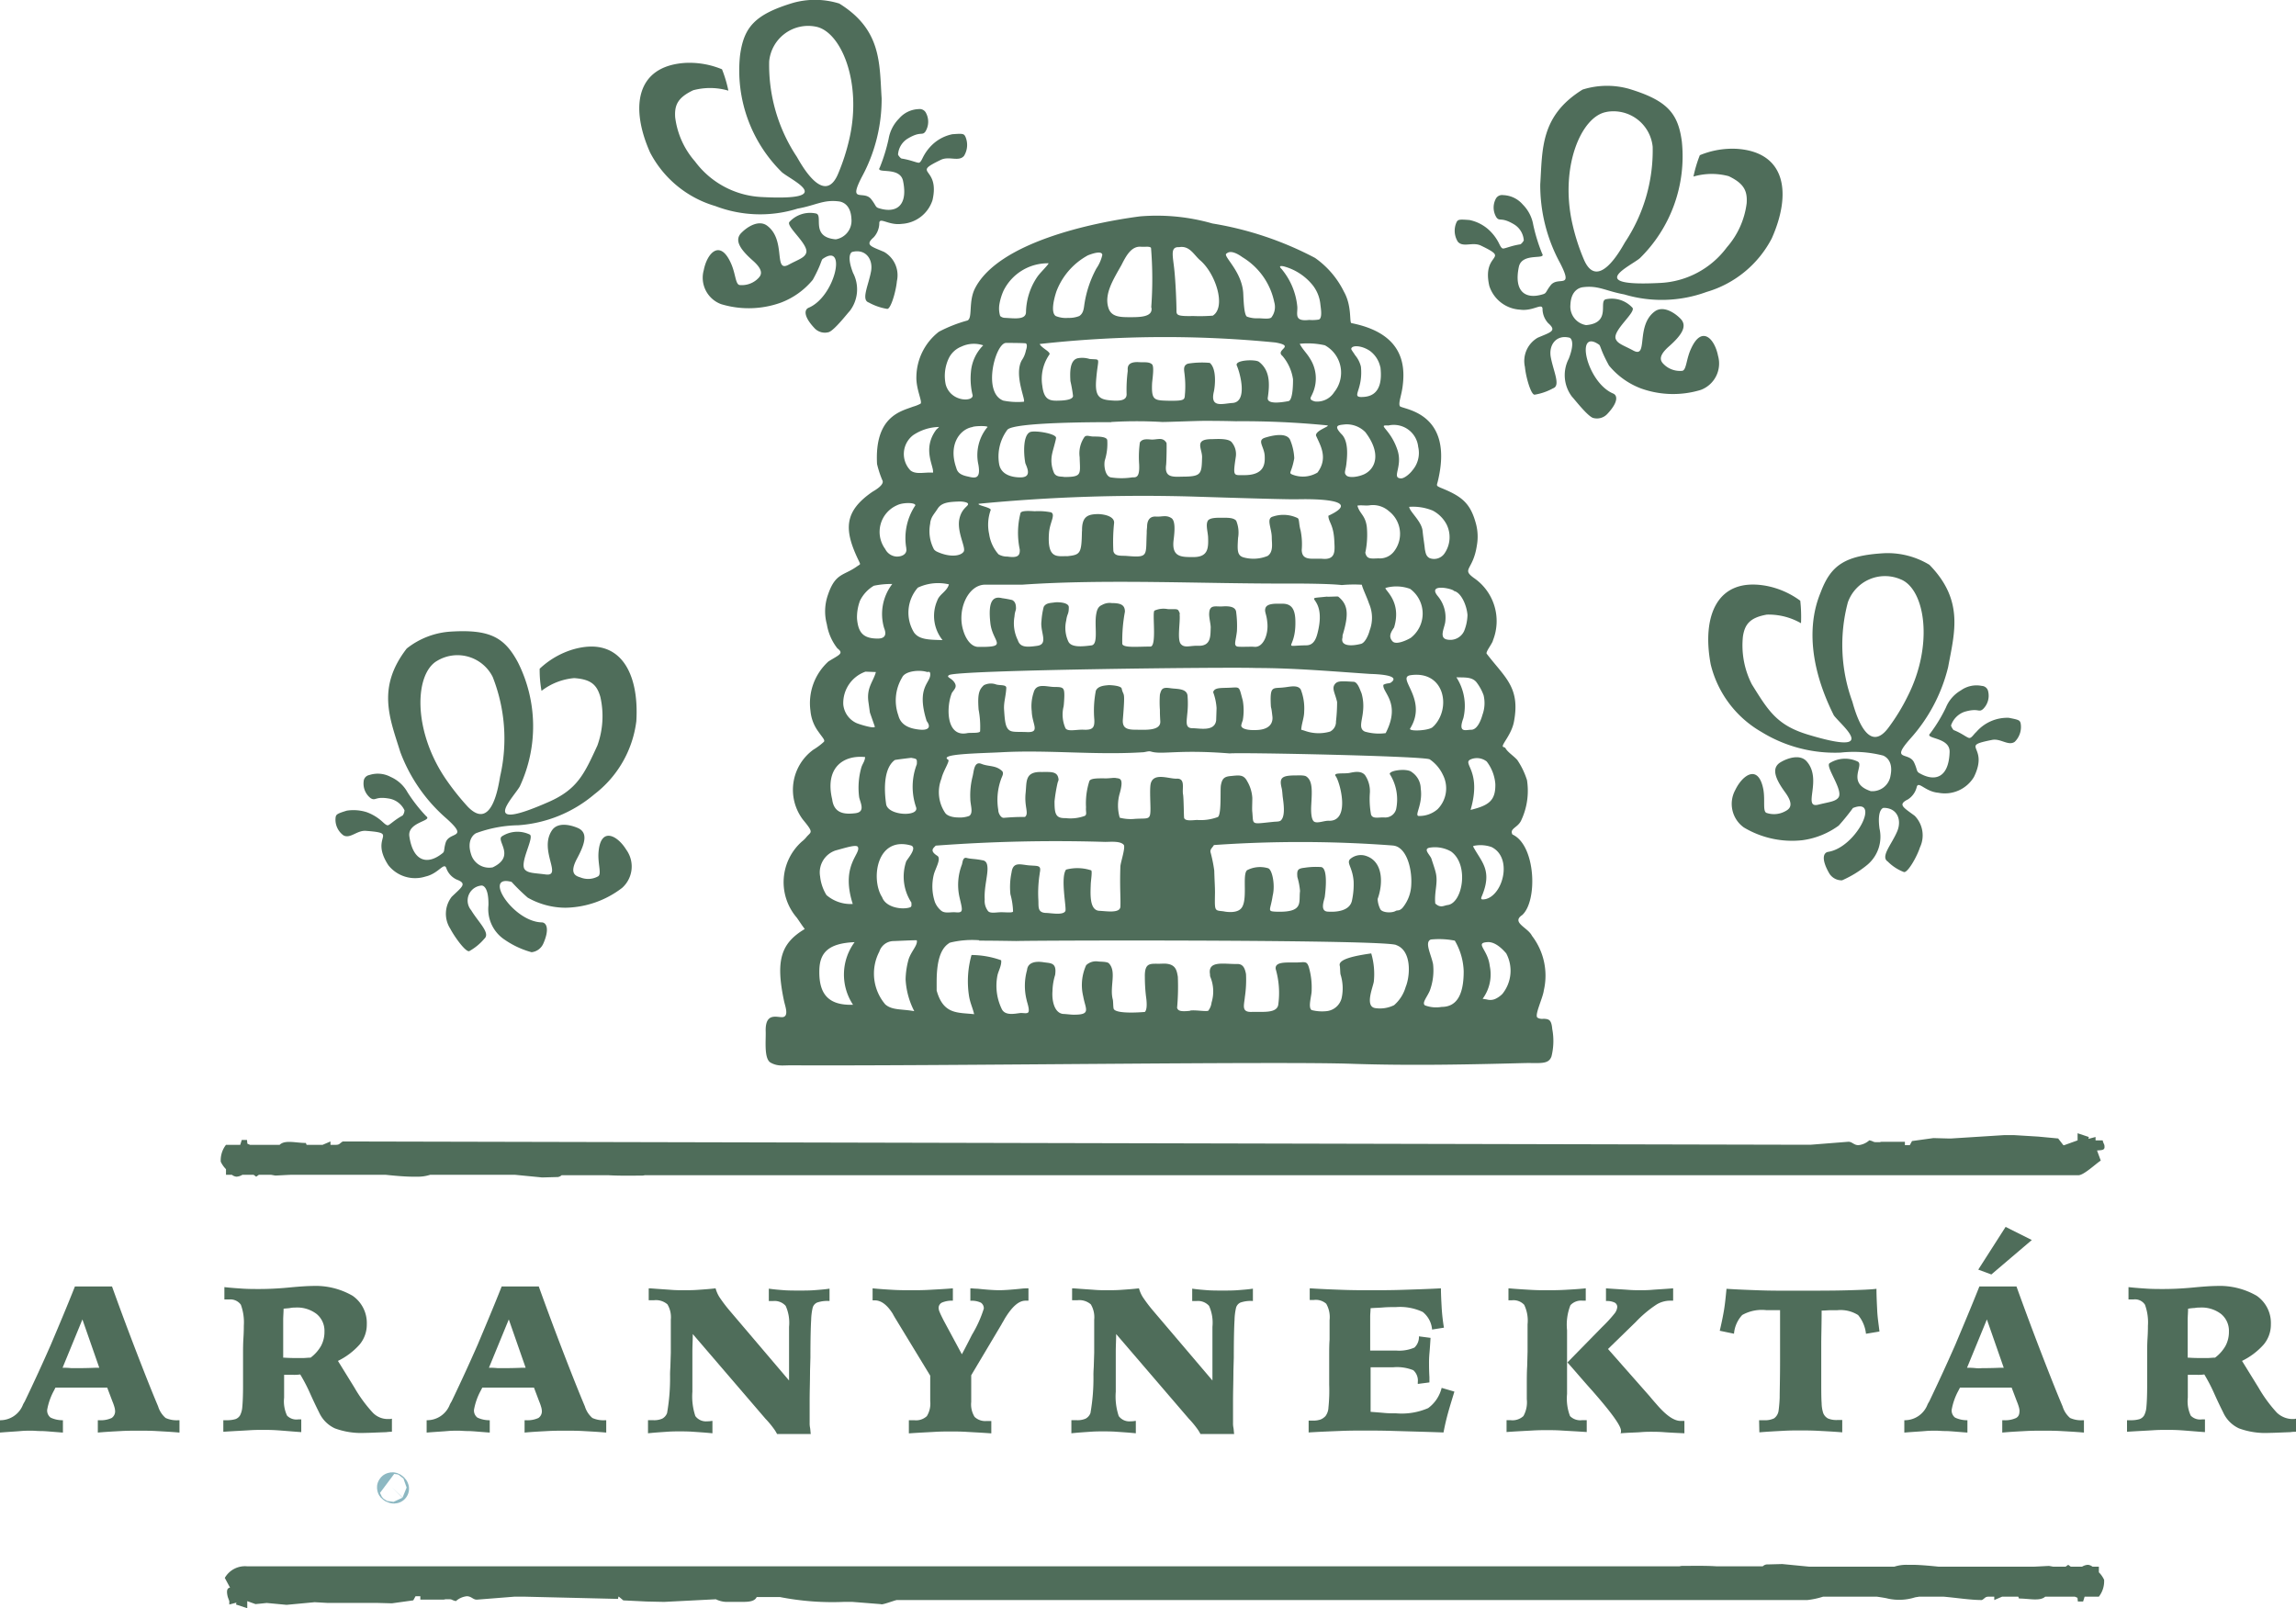
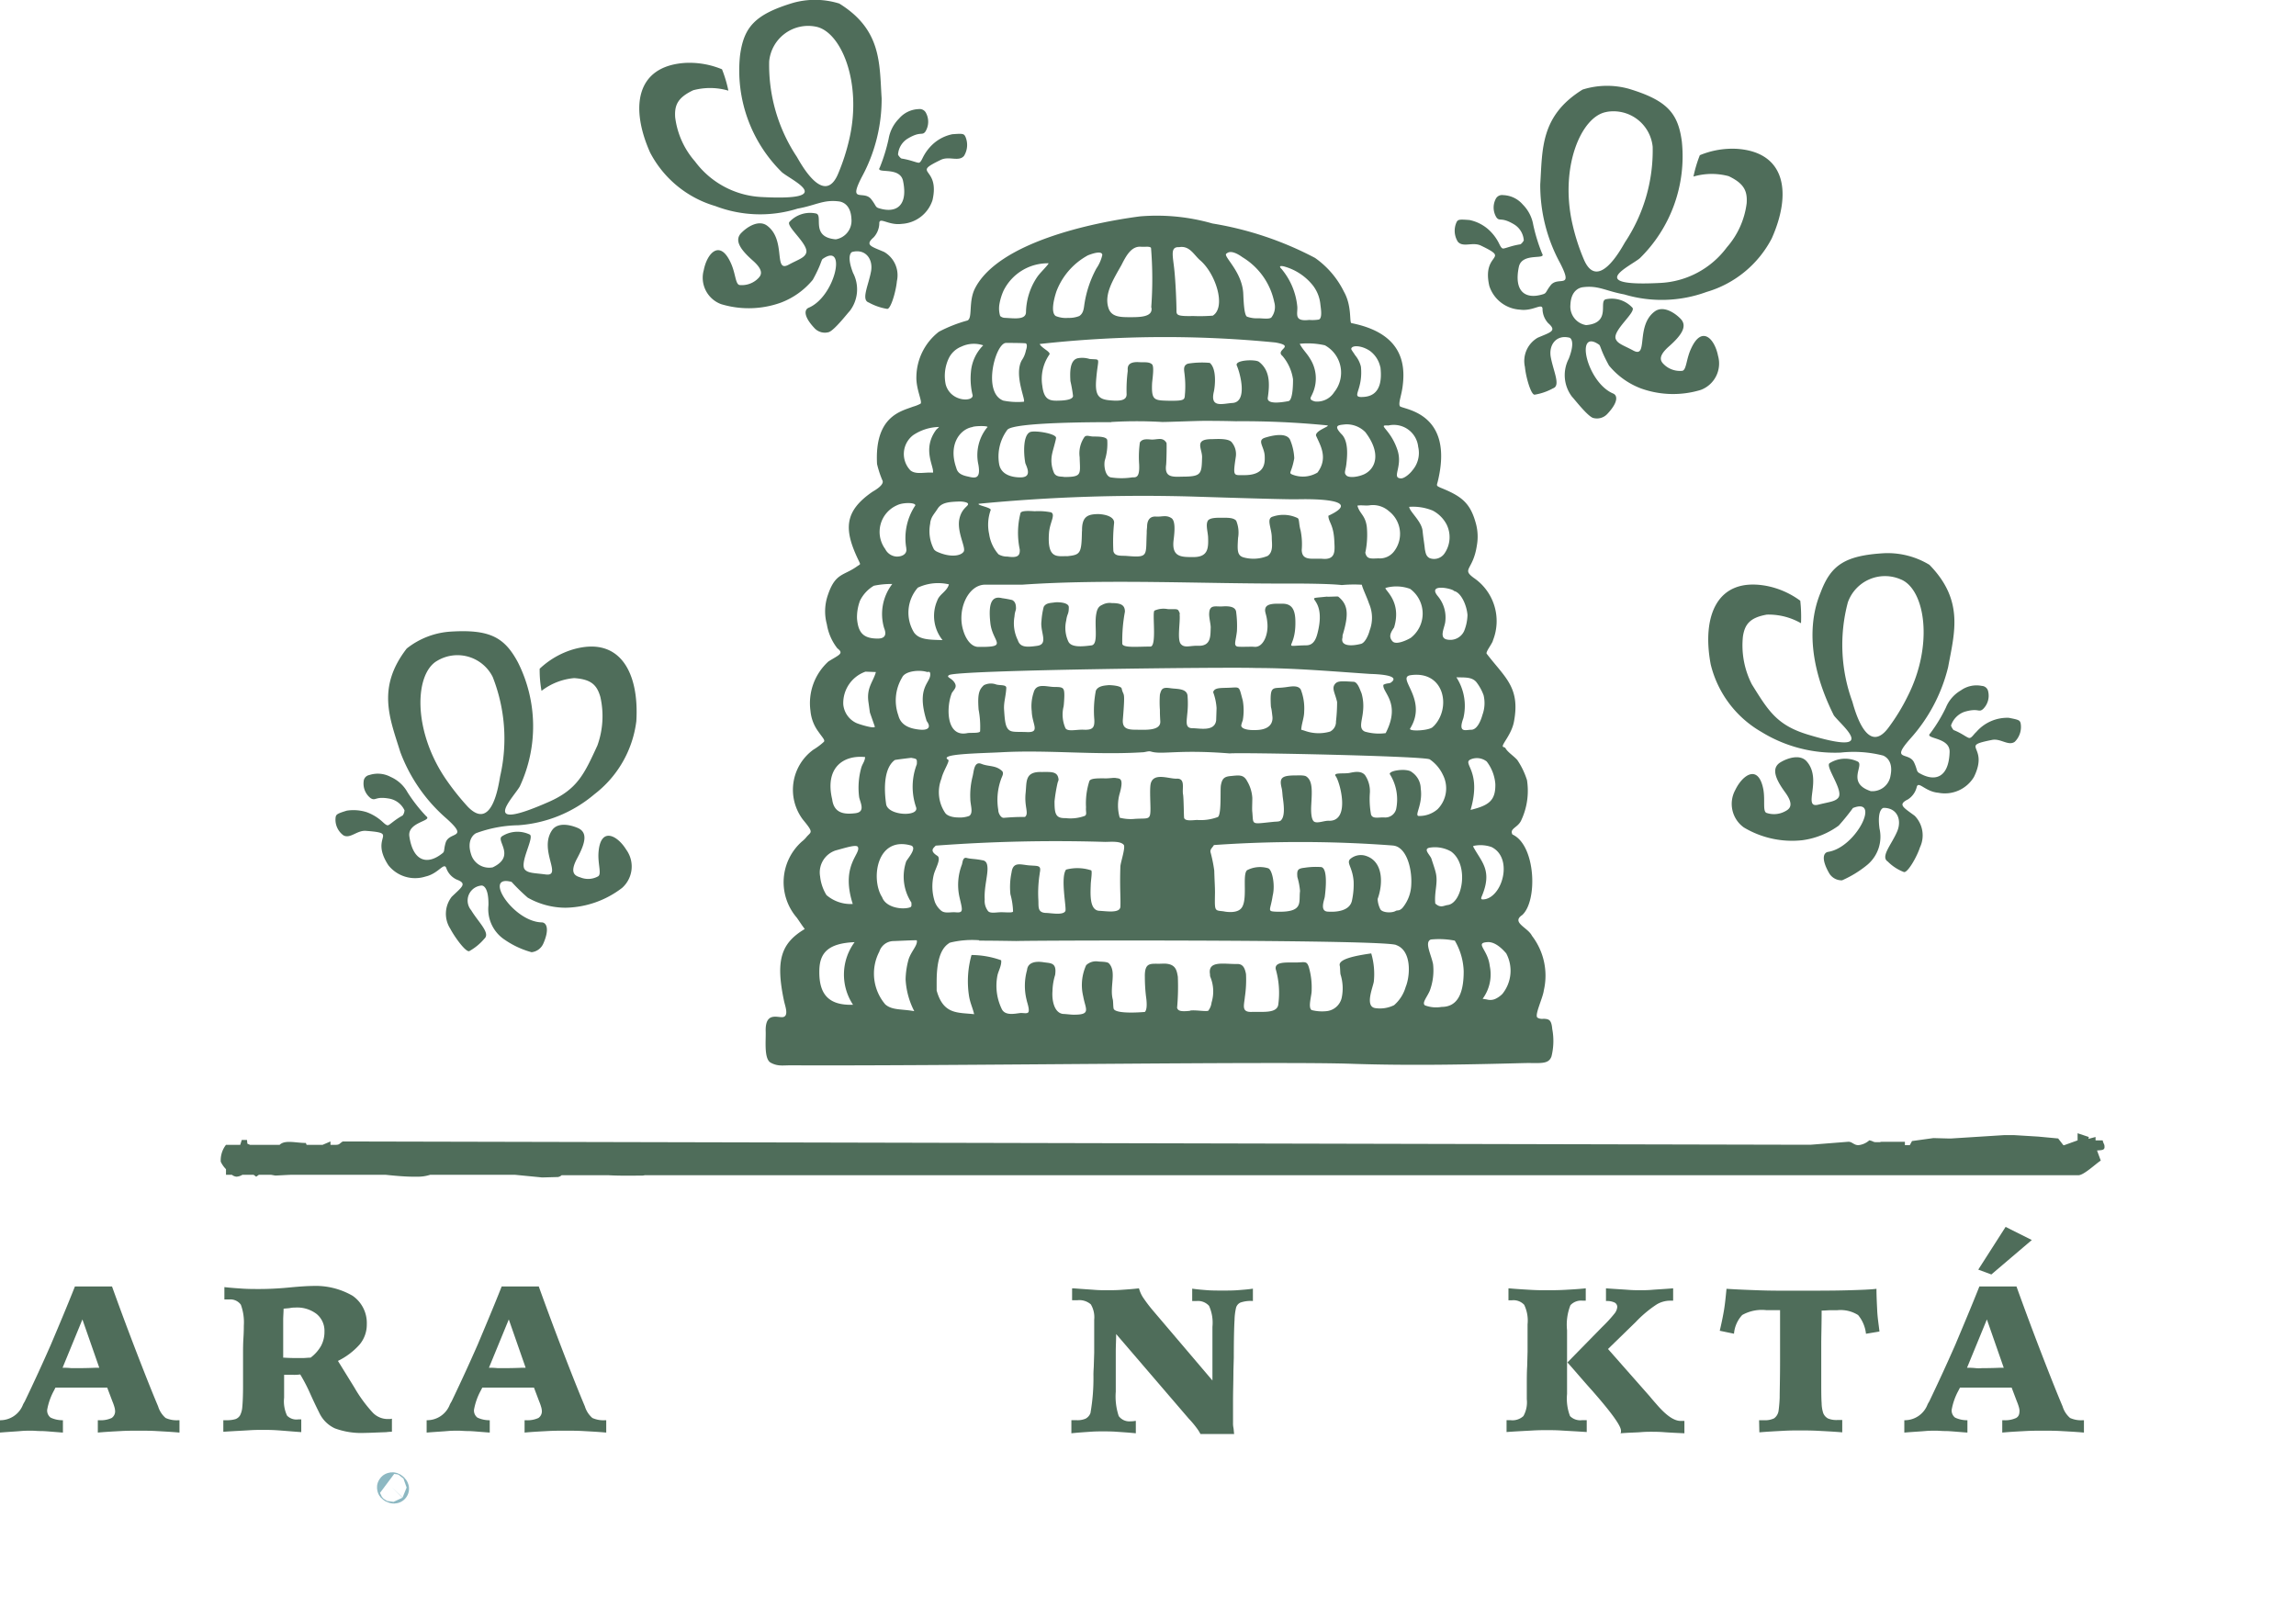
<svg xmlns="http://www.w3.org/2000/svg" width="77.5" height="54.29" viewBox="0 0 77.5 54.29">
  <g id="logo" transform="translate(-0.1 0.081)">
    <path id="Path_2071" data-name="Path 2071" d="M104.672,396.864c.025-.025.089.051.076.051S104.647,396.89,104.672,396.864Z" transform="translate(-91.343 -346.74)" fill="none" stroke="#8db8c2" />
    <g id="Group_104" data-name="Group 104" transform="translate(0.1 -0.081)">
      <g id="Group_99" data-name="Group 99" transform="translate(0 41.416)">
        <path id="Path_2072" data-name="Path 2072" d="M2.629,343.3H3.881c.3.835.594,1.619.873,2.34s.506,1.29.683,1.707a.834.834,0,0,0,.253.392.9.9,0,0,0,.43.076h.038v.417c-.278-.025-.544-.038-.771-.051s-.443-.013-.607-.013-.379,0-.607.013-.493.025-.771.051v-.417h.051a.874.874,0,0,0,.417-.076.272.272,0,0,0,.114-.253.557.557,0,0,0-.025-.126,1.535,1.535,0,0,0-.063-.177l-.177-.468H1.972l-.051.1a2.135,2.135,0,0,0-.228.645.3.3,0,0,0,.114.266.931.931,0,0,0,.417.089v.417c-.354-.025-.594-.051-.734-.051s-.24-.013-.329-.013-.228,0-.367.013-.379.025-.7.051v-.417a.822.822,0,0,0,.784-.531c.025-.051.051-.089.063-.114q.455-.948.873-1.9C2.086,344.628,2.364,343.97,2.629,343.3Zm.253,1.113-.67,1.631a2.545,2.545,0,0,1,.291.013h.215c.114,0,.316,0,.607-.013h.126Z" transform="translate(-0.1 -341.289)" fill="#4f6d5a" />
        <path id="Path_2073" data-name="Path 2073" d="M59.6,347.728h.126a.988.988,0,0,0,.3-.038.3.3,0,0,0,.152-.126.739.739,0,0,0,.076-.291c.013-.126.025-.367.025-.7v-1.113c0-.126,0-.3.013-.506s.013-.341.013-.417a1.727,1.727,0,0,0-.1-.708.434.434,0,0,0-.392-.177h-.164v-.417c.215.025.417.038.607.051s.392.013.569.013c.278,0,.62-.013,1.012-.051s.645-.051.759-.051a2.5,2.5,0,0,1,1.379.329,1.116,1.116,0,0,1,.481.961,1.049,1.049,0,0,1-.24.683,2.366,2.366,0,0,1-.734.556l.556.9a4.718,4.718,0,0,0,.62.847.7.7,0,0,0,.506.215h.051a.285.285,0,0,0,.089-.013v.443a1.252,1.252,0,0,0-.19.013c-.354.013-.582.025-.721.025a2.571,2.571,0,0,1-1.012-.152,1.084,1.084,0,0,1-.531-.531c-.063-.126-.164-.329-.3-.632a5.76,5.76,0,0,0-.341-.658,1.376,1.376,0,0,1-.228.013h-.316v.771a1.134,1.134,0,0,0,.1.607.442.442,0,0,0,.379.126h.1v.43c-.354-.025-.632-.051-.822-.063s-.341-.013-.443-.013c-.139,0-.3,0-.493.013s-.481.025-.873.051v-.392Zm2.036-2.112h.025c.19.013.329.013.417.013h.228c.076,0,.164-.013.253-.013a1.294,1.294,0,0,0,.354-.4,1,1,0,0,0,.114-.481.734.734,0,0,0-.266-.594,1.081,1.081,0,0,0-.734-.215.726.726,0,0,0-.152.013c-.063.013-.139.013-.228.025,0,.126-.013.253-.013.367v1.29Z" transform="translate(-52.075 -341.202)" fill="#4f6d5a" />
        <path id="Path_2074" data-name="Path 2074" d="M116.529,343.3h1.252c.3.835.594,1.619.873,2.34s.506,1.29.683,1.707a.834.834,0,0,0,.253.392.9.9,0,0,0,.43.076h.038v.417c-.278-.025-.544-.038-.771-.051s-.443-.013-.607-.013-.379,0-.607.013-.493.025-.771.051v-.417h.051a.874.874,0,0,0,.417-.076.272.272,0,0,0,.114-.253.557.557,0,0,0-.025-.126,1.535,1.535,0,0,0-.063-.177l-.177-.468h-1.745l-.051.1a2.135,2.135,0,0,0-.228.645.3.3,0,0,0,.114.266.931.931,0,0,0,.417.089v.417c-.354-.025-.594-.051-.734-.051s-.24-.013-.329-.013-.228,0-.367.013-.379.025-.7.051v-.417a.822.822,0,0,0,.784-.531c.025-.051.051-.089.063-.114q.455-.948.873-1.9C115.986,344.628,116.264,343.97,116.529,343.3Zm.24,1.113-.67,1.631a2.545,2.545,0,0,1,.291.013h.215c.114,0,.316,0,.607-.013h.126Z" transform="translate(-99.595 -341.289)" fill="#4f6d5a" />
-         <path id="Path_2075" data-name="Path 2075" d="M173.163,343.8c.316.025.544.038.708.051s.3.013.417.013c.152,0,.316,0,.493-.013s.379-.025.594-.051a1.128,1.128,0,0,0,.126.291,4.987,4.987,0,0,0,.354.468l2,2.352V345.1a1.39,1.39,0,0,0-.114-.708.5.5,0,0,0-.417-.164h-.152v-.417c.164.025.329.038.493.051s.341.013.531.013.354,0,.519-.013.341-.025.506-.051v.417a1.072,1.072,0,0,0-.417.051.267.267,0,0,0-.152.177,2.021,2.021,0,0,0-.051.417c-.013.2-.025.632-.025,1.265l-.013.455c0,.354-.013.67-.013.986v.771a.726.726,0,0,0,.013.152c.013.063.013.139.025.215h-1.138a1.28,1.28,0,0,0-.126-.2,3.161,3.161,0,0,0-.266-.316l-2.453-2.858c0,.2-.013.392-.013.594v1.353a2.1,2.1,0,0,0,.1.822.444.444,0,0,0,.4.177.79.79,0,0,0,.152-.013h.025v.417c-.24-.025-.468-.038-.645-.051s-.341-.013-.468-.013-.253,0-.43.013-.392.025-.632.051v-.443h.164a.683.683,0,0,0,.316-.051.351.351,0,0,0,.164-.19,6.757,6.757,0,0,0,.1-1.29c0-.139.013-.253.013-.329l.013-.417v-1.113a.846.846,0,0,0-.114-.519.591.591,0,0,0-.455-.139h-.177v-.4Z" transform="translate(-151.221 -341.726)" fill="#4f6d5a" />
-         <path id="Path_2076" data-name="Path 2076" d="M233,343.8c.24.025.468.038.683.051s.443.013.645.013c.164,0,.354,0,.582-.013s.493-.025.8-.051v.417a.867.867,0,0,0-.367.063.2.2,0,0,0-.114.19.384.384,0,0,0,.038.139c.025.063.063.139.126.266l.62,1.151c.089-.164.2-.379.341-.658a4,4,0,0,0,.4-.885.23.23,0,0,0-.1-.2.727.727,0,0,0-.354-.063V343.8c.063,0,.139.013.24.013.354.038.607.051.734.051s.367-.013.734-.051a1.964,1.964,0,0,1,.253-.013v.417h-.1c-.228,0-.455.2-.708.62-.038.076-.076.126-.1.177l-1.024,1.72v.9a.8.8,0,0,0,.114.506.52.52,0,0,0,.4.139h.164v.417c-.341-.025-.62-.038-.835-.051s-.392-.013-.531-.013-.329,0-.544.013-.506.025-.873.051v-.443h.19a.532.532,0,0,0,.417-.139.8.8,0,0,0,.114-.506v-.86l-1.2-1.973c-.013-.025-.038-.063-.063-.114q-.285-.455-.607-.455H233Z" transform="translate(-203.546 -341.726)" fill="#4f6d5a" />
        <path id="Path_2077" data-name="Path 2077" d="M286.163,343.8c.316.025.544.038.708.051s.3.013.417.013c.152,0,.316,0,.493-.013s.379-.025.594-.051a1.126,1.126,0,0,0,.126.291,4.985,4.985,0,0,0,.354.468l2,2.352V345.1a1.39,1.39,0,0,0-.114-.708.5.5,0,0,0-.417-.164h-.152v-.417c.164.025.329.038.493.051s.341.013.531.013.354,0,.519-.013.341-.025.506-.051v.417a1.073,1.073,0,0,0-.417.051.268.268,0,0,0-.152.177,2.025,2.025,0,0,0-.051.417c-.013.2-.025.632-.025,1.265l-.013.455c0,.354-.013.67-.013.986v.771a.726.726,0,0,0,.013.152c.013.063.013.139.025.215h-1.138a1.284,1.284,0,0,0-.126-.2,3.156,3.156,0,0,0-.266-.316l-2.453-2.858c0,.2-.013.392-.013.594v1.353a2.1,2.1,0,0,0,.1.822.444.444,0,0,0,.4.177.791.791,0,0,0,.152-.013h.025v.417c-.24-.025-.468-.038-.645-.051s-.341-.013-.468-.013-.253,0-.43.013-.392.025-.632.051v-.443h.164a.683.683,0,0,0,.316-.051.351.351,0,0,0,.164-.19,6.756,6.756,0,0,0,.1-1.29c0-.139.013-.253.013-.329l.013-.417v-1.113a.846.846,0,0,0-.114-.519.591.591,0,0,0-.455-.139h-.177v-.4Z" transform="translate(-249.93 -341.726)" fill="#4f6d5a" />
-         <path id="Path_2078" data-name="Path 2078" d="M349.451,343.8c.379.025.734.038,1.088.051s.658.013.936.013c.341,0,.7,0,1.088-.013s.822-.025,1.3-.051c0,.215.013.43.025.658a6.4,6.4,0,0,0,.076.67l-.4.063a.847.847,0,0,0-.316-.594,1.805,1.805,0,0,0-.9-.164c-.152,0-.291,0-.443.013s-.278.013-.417.025c0,.089-.013.19-.013.278V345.9h.873a1.3,1.3,0,0,0,.62-.1.485.485,0,0,0,.152-.379l.392.051q-.019.323-.038.531a3.321,3.321,0,0,0-.013.341c0,.076,0,.228.013.455v.177l-.392.051v-.063a.465.465,0,0,0-.152-.4,1.479,1.479,0,0,0-.67-.1h-.771v1.505c.177.013.329.025.468.038s.278.013.4.013a2.244,2.244,0,0,0,1.075-.177,1.2,1.2,0,0,0,.455-.683l.43.126c-.076.253-.152.493-.215.721s-.114.455-.152.658c-.708-.025-1.265-.038-1.682-.051s-.734-.013-.974-.013-.519,0-.822.013-.67.025-1.075.051v-.4h.139a.74.74,0,0,0,.266-.038.481.481,0,0,0,.164-.114.521.521,0,0,0,.1-.291,5.568,5.568,0,0,0,.025-.771v-1.012c0-.164,0-.329.013-.506v-.658a.906.906,0,0,0-.114-.556.532.532,0,0,0-.417-.126h-.139V343.8Z" transform="translate(-305.225 -341.726)" fill="#4f6d5a" />
        <path id="Path_2079" data-name="Path 2079" d="M402.276,343.8c.278.025.518.038.733.051s.392.013.519.013c.2,0,.417,0,.645-.013s.455-.025.7-.051v.417h-.1a.493.493,0,0,0-.417.152,1.8,1.8,0,0,0-.114.847v2.15a1.655,1.655,0,0,0,.1.746.484.484,0,0,0,.4.139h.164v.4c-.367-.025-.645-.038-.847-.051s-.367-.013-.506-.013c-.114,0-.278,0-.493.013s-.506.025-.86.051v-.4h.139a.545.545,0,0,0,.43-.139.952.952,0,0,0,.114-.569V347.1c0-.253,0-.468.013-.67l.013-.493v-.923a1.227,1.227,0,0,0-.114-.658.493.493,0,0,0-.417-.152h-.114v-.4Zm3.275,0c.341.025.594.038.759.051s.3.013.4.013.24,0,.392-.013.4-.025.721-.051v.417h-.1a.888.888,0,0,0-.455.126,3.958,3.958,0,0,0-.708.594l-.936.911,1.416,1.606q.076.095.228.266c.316.367.582.556.809.556h.126v.417c-.291-.013-.531-.025-.7-.038s-.316-.013-.43-.013c-.076,0-.19,0-.341.013s-.367.013-.683.038c0-.013.013-.025.013-.038v-.051q0-.247-.986-1.366c-.341-.379-.607-.7-.822-.936l1.176-1.2a4.56,4.56,0,0,0,.417-.455.4.4,0,0,0,.089-.215.165.165,0,0,0-.089-.152.6.6,0,0,0-.291-.051v-.43Z" transform="translate(-351.347 -341.726)" fill="#4f6d5a" />
        <path id="Path_2080" data-name="Path 2080" d="M460.428,348.339h.164a.7.7,0,0,0,.341-.063.379.379,0,0,0,.152-.253,4.327,4.327,0,0,0,.038-.455c0-.24.013-.632.013-1.2v-1.745h-.468a1.352,1.352,0,0,0-.809.164,1.054,1.054,0,0,0-.278.632l-.481-.1c.051-.215.1-.443.139-.67s.063-.481.089-.746c.379.025.746.038,1.1.051s.708.013,1.062.013c.8,0,1.429,0,1.9-.013s.8-.025,1-.051c0,.24.013.481.025.734s.051.481.076.708l-.455.076a1.187,1.187,0,0,0-.266-.632,1.111,1.111,0,0,0-.7-.164h-.215c-.089,0-.19.013-.316.013,0,.481-.013.847-.013,1.113v1.163c0,.4,0,.683.013.847a1.166,1.166,0,0,0,.051.329.351.351,0,0,0,.164.19.744.744,0,0,0,.329.051h.152v.417c-.291-.025-.569-.038-.809-.051s-.455-.013-.645-.013c-.139,0-.316,0-.544.013s-.493.025-.8.051Z" transform="translate(-401.051 -341.813)" fill="#4f6d5a" />
        <path id="Path_2081" data-name="Path 2081" d="M510.93,329.411h1.252c.3.835.594,1.619.873,2.34s.506,1.29.683,1.707a.833.833,0,0,0,.253.392.9.9,0,0,0,.43.076h.038v.417c-.278-.025-.544-.038-.771-.051s-.443-.013-.607-.013-.379,0-.607.013-.493.025-.772.051v-.417h.051a.875.875,0,0,0,.417-.076c.089-.051.114-.126.114-.253a.555.555,0,0,0-.025-.126,1.5,1.5,0,0,0-.063-.177l-.177-.468h-1.745l-.051.1a2.134,2.134,0,0,0-.228.645.3.3,0,0,0,.114.266.93.93,0,0,0,.417.089v.417c-.354-.025-.594-.051-.734-.051s-.24-.013-.329-.013-.228,0-.367.013-.379.025-.7.051v-.417a.823.823,0,0,0,.784-.531c.025-.051.051-.089.063-.114q.455-.949.873-1.9C510.386,330.739,510.664,330.081,510.93,329.411Zm.253,1.113-.67,1.631a2.551,2.551,0,0,1,.291.013,1.1,1.1,0,0,0,.215,0c.114,0,.316,0,.607-.013h.126Zm-.291-1.682.923-1.442.885.443-1.366,1.163Z" transform="translate(-444.117 -327.4)" fill="#4f6d5a" />
-         <path id="Path_2082" data-name="Path 2082" d="M567.8,347.728h.127a.988.988,0,0,0,.3-.038.3.3,0,0,0,.152-.126.739.739,0,0,0,.076-.291c.013-.126.025-.367.025-.7v-1.113c0-.126,0-.3.013-.506s.013-.341.013-.417a1.727,1.727,0,0,0-.1-.708.4.4,0,0,0-.392-.177h-.164v-.417c.215.025.417.038.607.051s.392.013.569.013c.278,0,.62-.013,1.012-.051s.645-.051.759-.051a2.5,2.5,0,0,1,1.378.329,1.116,1.116,0,0,1,.481.961,1.049,1.049,0,0,1-.24.683,2.366,2.366,0,0,1-.734.556l.556.9a4.723,4.723,0,0,0,.62.847.78.78,0,0,0,.506.215h.051a.285.285,0,0,0,.089-.013v.443a1.252,1.252,0,0,0-.19.013c-.354.013-.582.025-.721.025a2.571,2.571,0,0,1-1.012-.152,1.083,1.083,0,0,1-.531-.531c-.063-.126-.164-.329-.3-.632a5.756,5.756,0,0,0-.341-.658,1.376,1.376,0,0,1-.228.013h-.329v.771a1.134,1.134,0,0,0,.1.607.442.442,0,0,0,.379.126h.1v.43c-.354-.025-.632-.051-.822-.063s-.341-.013-.443-.013c-.139,0-.3,0-.493.013s-.481.025-.873.051Zm2.049-2.112h.025c.19.013.329.013.417.013h.228c.076,0,.164-.013.253-.013a1.293,1.293,0,0,0,.354-.4,1,1,0,0,0,.114-.481.734.734,0,0,0-.266-.594,1.081,1.081,0,0,0-.733-.215.727.727,0,0,0-.152.013,1.78,1.78,0,0,0-.228.025c0,.126-.013.253-.013.367v1.29Z" transform="translate(-496.004 -341.202)" fill="#4f6d5a" />
      </g>
      <g id="Group_100" data-name="Group 100" transform="translate(21.577)">
        <path id="Path_2083" data-name="Path 2083" d="M176.063,6.961c.632-.114.873-.316,1.416-.24.063.013.379.076.4.594a.635.635,0,0,1-.531.683c-.873-.076-.4-.822-.67-.873a.947.947,0,0,0-.885.278c-.164.139.67.771.556,1.062-.063.164-.266.215-.594.392-.519.278-.063-.847-.734-1.328-.278-.19-.645.038-.847.24-.266.253-.051.569.379.949s.253.531.126.645a.779.779,0,0,1-.582.177c-.139-.038-.126-.392-.291-.746-.367-.809-.8-.329-.911.24a.951.951,0,0,0,.582,1.151,3.211,3.211,0,0,0,2.023-.051,2.575,2.575,0,0,0,1.075-.771c.278-.506.278-.645.329-.7.835-.594.43,1.265-.468,1.644-.152.063-.177.291.19.683a.478.478,0,0,0,.493.139c.2-.076.645-.658.7-.708a1.2,1.2,0,0,0,.114-1.29c-.24-.62-.038-.708-.025-.708.455-.114.708.253.632.658-.089.481-.341.961-.076,1.05a1.915,1.915,0,0,0,.62.215c.126.013.3-.607.329-.936a.909.909,0,0,0-.43-.986c-.443-.19-.658-.228-.354-.493a.725.725,0,0,0,.19-.455c-.013-.266.3.063.759,0a1.159,1.159,0,0,0,1.037-.8c.266-1.164-.759-.86.291-1.366.278-.126.594.076.771-.126a.7.7,0,0,0,.051-.645c-.051-.114-.1-.114-.443-.089a1.389,1.389,0,0,0-.607.291,1.561,1.561,0,0,0-.354.43c-.051.089-.1.228-.164.24s-.266-.089-.582-.139c-.038,0-.126-.114-.126-.139a.684.684,0,0,1,.341-.544c.43-.253.468-.076.582-.228a.632.632,0,0,0,.025-.62.238.238,0,0,0-.253-.139.91.91,0,0,0-.658.316,1.27,1.27,0,0,0-.354.683,5.9,5.9,0,0,1-.3.974c-.152.228.67-.051.784.443.177.835-.215,1.126-.835.923-.1-.038-.076-.089-.24-.3-.253-.316-.784.164-.316-.746a5.505,5.505,0,0,0,.67-2.656c-.076-1.189,0-2.314-1.429-3.2A2.749,2.749,0,0,0,175.9.018c-1.29.392-1.657.822-1.783,1.783a4.822,4.822,0,0,0,1.416,3.933c.329.278,1.9.974-.708.835a2.98,2.98,0,0,1-2.226-1.2,2.779,2.779,0,0,1-.67-1.492c-.025-.4.076-.658.607-.911a2.2,2.2,0,0,1,1.189.013,4.337,4.337,0,0,0-.215-.721,2.865,2.865,0,0,0-1.252-.215c-1.669.114-1.846,1.518-1.176,3.023a3.628,3.628,0,0,0,2.2,1.808A4.238,4.238,0,0,0,176.063,6.961Zm.594-6.146c.86.139,1.593,1.872,1.151,3.794a7,7,0,0,1-.379,1.176c-.468,1.113-1.252-.329-1.391-.569a5.6,5.6,0,0,1-.936-3.225A1.322,1.322,0,0,1,176.658.815Z" transform="translate(-170.716 0.081)" fill="#4f6d5a" fill-rule="evenodd" />
      </g>
      <g id="Group_101" data-name="Group 101" transform="translate(57.649 18.674)">
        <path id="Path_2084" data-name="Path 2084" d="M460.426,154.306a4,4,0,0,1,1.429.1c.063.025.354.164.253.67a.62.62,0,0,1-.67.531c-.835-.278-.2-.885-.443-1a.983.983,0,0,0-.936.051c-.19.089.468.911.291,1.163-.1.139-.316.152-.67.24-.569.152.139-.835-.4-1.454-.215-.253-.632-.126-.885.025-.316.19-.19.544.152,1.012s.126.582-.025.658a.785.785,0,0,1-.607.038c-.126-.063-.038-.417-.1-.784-.164-.873-.7-.506-.949.013a.977.977,0,0,0,.291,1.265,3.169,3.169,0,0,0,1.973.43,2.68,2.68,0,0,0,1.227-.493,7.587,7.587,0,0,0,.481-.594c.948-.379.114,1.328-.835,1.48-.164.025-.24.24.025.708a.489.489,0,0,0,.443.253,3.643,3.643,0,0,0,.847-.519,1.237,1.237,0,0,0,.417-1.227c-.089-.658.126-.7.139-.7.468,0,.62.417.455.8-.19.443-.569.847-.316,1.012a1.542,1.542,0,0,0,.544.354c.126.038.443-.519.544-.835a.945.945,0,0,0-.177-1.062c-.392-.291-.582-.379-.228-.556a.69.69,0,0,0,.291-.4c.051-.253.278.139.734.177a1.146,1.146,0,0,0,1.2-.531c.531-1.075-.531-1.024.607-1.252.291-.063.556.215.771.063a.7.7,0,0,0,.2-.62c-.025-.114-.076-.126-.4-.19a1.384,1.384,0,0,0-1.1.481c-.076.063-.152.2-.228.2s-.24-.152-.531-.266c-.025-.013-.1-.139-.089-.164a.738.738,0,0,1,.455-.455c.481-.139.468.038.62-.089a.626.626,0,0,0,.177-.594.227.227,0,0,0-.215-.19.907.907,0,0,0-.708.152,1.185,1.185,0,0,0-.506.582,5.148,5.148,0,0,1-.531.873c-.2.19.67.114.658.62-.025.86-.481,1.037-1.037.708-.089-.063-.051-.114-.164-.354-.177-.367-.809-.025-.126-.8a5.585,5.585,0,0,0,1.277-2.416c.215-1.164.544-2.251-.632-3.453a2.721,2.721,0,0,0-1.518-.392c-1.353.076-1.809.417-2.15,1.315-.152.379-.734,1.809.443,4.161.253.341,1.606,1.4-.885.645-1.037-.316-1.328-.8-1.884-1.695a2.888,2.888,0,0,1-.3-1.619c.063-.4.228-.632.809-.734a2.206,2.206,0,0,1,1.151.291,5.023,5.023,0,0,0-.025-.759,2.814,2.814,0,0,0-1.164-.506c-1.657-.291-2.163,1.037-1.859,2.656a3.616,3.616,0,0,0,1.707,2.276A4.735,4.735,0,0,0,460.426,154.306Zm2.036-5.843c.809.341,1.113,2.2.215,3.958a6.717,6.717,0,0,1-.645,1.05c-.721.961-1.138-.62-1.214-.885a5.585,5.585,0,0,1-.152-3.351A1.33,1.33,0,0,1,462.462,148.464Z" transform="translate(-455.942 -147.575)" fill="#4f6d5a" fill-rule="evenodd" />
      </g>
      <g id="Group_102" data-name="Group 102" transform="translate(49.103 2.896)">
        <path id="Path_2085" data-name="Path 2085" d="M394.083,29.861c-.632-.114-.873-.316-1.416-.24-.063.013-.379.076-.4.594a.635.635,0,0,0,.531.683c.873-.076.4-.822.67-.873a.947.947,0,0,1,.885.278c.164.139-.67.771-.556,1.062.063.164.266.215.594.392.518.278.063-.847.733-1.328.278-.19.645.038.847.24.266.253.051.569-.379.949s-.253.531-.126.645a.779.779,0,0,0,.582.177c.139-.038.126-.392.291-.746.367-.809.8-.329.911.24a.951.951,0,0,1-.582,1.151,3.211,3.211,0,0,1-2.023-.051,2.575,2.575,0,0,1-1.075-.771c-.278-.506-.278-.645-.329-.7-.835-.594-.43,1.265.468,1.644.152.063.177.291-.19.683a.478.478,0,0,1-.493.139c-.2-.076-.645-.658-.7-.708a1.2,1.2,0,0,1-.114-1.29c.24-.62.038-.708.025-.708-.455-.114-.708.253-.632.658.089.481.341.961.076,1.05a1.916,1.916,0,0,1-.62.215c-.126.013-.3-.607-.329-.936a.909.909,0,0,1,.43-.986c.443-.19.658-.228.354-.493a.725.725,0,0,1-.19-.455c.013-.266-.3.063-.759,0a1.159,1.159,0,0,1-1.037-.8c-.266-1.163.759-.86-.291-1.366-.278-.126-.594.076-.771-.126a.7.7,0,0,1-.051-.645c.051-.114.1-.114.443-.089a1.389,1.389,0,0,1,.607.291,1.561,1.561,0,0,1,.354.43c.051.089.1.228.164.24s.266-.089.582-.139c.038,0,.126-.114.126-.139a.684.684,0,0,0-.341-.544c-.43-.253-.468-.076-.582-.228a.632.632,0,0,1-.025-.62A.238.238,0,0,1,390,26.51a.91.91,0,0,1,.658.316,1.27,1.27,0,0,1,.354.683,5.9,5.9,0,0,0,.3.974c.152.228-.67-.051-.784.443-.177.835.215,1.126.835.923.1-.038.076-.089.24-.3.253-.316.784.164.316-.746a5.506,5.506,0,0,1-.67-2.656c.076-1.189,0-2.314,1.429-3.2a2.749,2.749,0,0,1,1.568-.025c1.29.392,1.657.822,1.783,1.783a4.822,4.822,0,0,1-1.416,3.933c-.329.278-1.9.974.708.835a2.979,2.979,0,0,0,2.226-1.2,2.779,2.779,0,0,0,.67-1.492c.025-.4-.076-.658-.607-.911a2.2,2.2,0,0,0-1.189.013,4.336,4.336,0,0,1,.215-.721,2.865,2.865,0,0,1,1.252-.215c1.669.114,1.846,1.518,1.176,3.023a3.628,3.628,0,0,1-2.2,1.808A4.407,4.407,0,0,1,394.083,29.861Zm-.594-6.159c-.86.139-1.593,1.872-1.151,3.794a7,7,0,0,0,.379,1.176c.468,1.113,1.252-.329,1.391-.569a5.6,5.6,0,0,0,.936-3.225A1.33,1.33,0,0,0,393.489,23.7Z" transform="translate(-388.362 -22.819)" fill="#4f6d5a" fill-rule="evenodd" />
      </g>
      <g id="Group_103" data-name="Group 103" transform="translate(11.317 21.304)">
        <path id="Path_2086" data-name="Path 2086" d="M95.759,174.93a4.279,4.279,0,0,0-1.416.266c-.063.025-.329.215-.177.7a.636.636,0,0,0,.734.455c.8-.379.089-.911.316-1.05a.964.964,0,0,1,.923-.063c.2.063-.354.961-.152,1.189.114.126.329.114.7.164.582.076-.24-.822.215-1.492.19-.278.607-.19.873-.076.341.152.253.506-.025,1.024s-.051.594.114.645a.69.69,0,0,0,.594-.038c.126-.076-.013-.417.013-.8.063-.885.632-.594.936-.1a.967.967,0,0,1-.139,1.29,3.22,3.22,0,0,1-1.91.67,2.6,2.6,0,0,1-1.277-.341,6.814,6.814,0,0,1-.544-.531c-.986-.266.051,1.341,1.012,1.366.164,0,.278.215.063.708a.494.494,0,0,1-.4.3,2.974,2.974,0,0,1-.9-.417,1.237,1.237,0,0,1-.556-1.164c.013-.67-.215-.67-.228-.67a.508.508,0,0,0-.354.835c.253.417.658.771.443.961a1.832,1.832,0,0,1-.506.417c-.114.051-.493-.468-.645-.759a.932.932,0,0,1,.051-1.075c.354-.341.531-.443.164-.582a.668.668,0,0,1-.341-.367c-.076-.253-.253.164-.708.266a1.153,1.153,0,0,1-1.252-.379c-.658-1,.4-1.075-.759-1.163-.3-.025-.531.278-.759.152a.654.654,0,0,1-.266-.594c.013-.114.051-.139.379-.24a1.481,1.481,0,0,1,.67.051,1.6,1.6,0,0,1,.481.278c.076.063.177.177.24.164s.215-.177.493-.329a.3.3,0,0,0,.063-.177.705.705,0,0,0-.506-.392c-.493-.089-.455.089-.632-.013a.621.621,0,0,1-.24-.569.231.231,0,0,1,.19-.215.92.92,0,0,1,.721.063,1.2,1.2,0,0,1,.569.519,5.282,5.282,0,0,0,.632.809c.228.164-.645.19-.569.683.126.847.607.974,1.113.569.089-.063.038-.114.114-.367.126-.379.8-.114.025-.809a5.537,5.537,0,0,1-1.556-2.238c-.354-1.138-.809-2.175.215-3.5a2.658,2.658,0,0,1,1.454-.569c1.353-.089,1.846.19,2.3,1.037a4.8,4.8,0,0,1,.063,4.186c-.215.379-1.429,1.581.961.531.986-.43,1.214-.949,1.657-1.91a2.925,2.925,0,0,0,.1-1.644c-.114-.392-.3-.594-.885-.632a2.1,2.1,0,0,0-1.1.43,3.878,3.878,0,0,1-.063-.746,2.819,2.819,0,0,1,1.1-.645c1.606-.481,2.264.771,2.163,2.416a3.68,3.68,0,0,1-1.416,2.466A4.445,4.445,0,0,1,95.759,174.93Zm-2.732-5.552c-.759.43-.835,2.314.266,3.958a8.561,8.561,0,0,0,.759.961c.835.873,1.05-.759,1.1-1.024a5.677,5.677,0,0,0-.253-3.351A1.33,1.33,0,0,0,93.027,169.378Z" transform="translate(-89.586 -168.376)" fill="#4f6d5a" fill-rule="evenodd" />
      </g>
-       <path id="Path_2087" data-name="Path 2087" d="M113.52,418.614a2.692,2.692,0,0,0,.531-.114h1.808c.177.025.329.051.367.063a1.777,1.777,0,0,0,.923-.038c.051-.013.1-.013.139-.025h.822c.443.038.911.114,1.3.114.114-.063.1-.114.24-.114h.177v.114l.266-.114h.544l.025.063c.341,0,.708.1.885-.063h1l.089.038.013.126h.177l.051-.164h.481a.851.851,0,0,0,.177-.569.9.9,0,0,0-.177-.253v-.19h-.215a.3.3,0,0,0-.152-.063.425.425,0,0,0-.2.063h-.379c-.025-.013-.051-.038-.089-.063l-.089.063h-.417l-.139-.025c-.051,0-.24.013-.506.025h-3.225c-.354-.038-.683-.063-.9-.063h-.177a1.319,1.319,0,0,0-.417.063h-2.871l-.911-.089-.481.013a.229.229,0,0,0-.177.063h-1.568c-.379-.025-.911-.013-1.138-.013a.315.315,0,0,0-.1.013H60.846a.786.786,0,0,0-.746.392l.177.329c-.126.013-.114.164-.076.316l.051.139v.114l.24-.063-.013.063.379.126v-.24l.278.1.139-.013.24-.025.67.063.949-.089.443.025H65.26l.481.013.721-.1.076-.139H66.7v.114h.784a.258.258,0,0,0,.063-.013h.114c.126,0,.076.025.24.063a.658.658,0,0,1,.367-.164c.164,0,.215.127.354.114l1.265-.1h.3l3.187.076.013-.076H73.4l.152.126.784.038.594.013,1.745-.089a.852.852,0,0,0,.354.089h.481c.24,0,.468,0,.544-.164h.784a9.2,9.2,0,0,0,2.15.164h.3l.961.076c.025.038.417-.114.531-.139" transform="translate(-52.512 -364.602)" fill="#4f6d5a" fill-rule="evenodd" />
      <path id="Path_2088" data-name="Path 2088" d="M166.372,305.285a8.1,8.1,0,0,0-1.239,0h-2.112c-.126-.063-.266-.013-.506,0H162.3" transform="translate(-141.787 -266.639)" fill="#4f6d5a" fill-rule="evenodd" />
      <path id="Path_2089" data-name="Path 2089" d="M63.123,302.678c-.114.063-.1.114-.24.114h-.177v-.114l-.266.114H61.9l-.025-.063c-.341,0-.708-.114-.885.063h-1l-.089-.038-.013-.126h-.177l-.051.164h-.481a.851.851,0,0,0-.177.569.9.9,0,0,0,.177.253v.19h.2a.3.3,0,0,0,.152.063.425.425,0,0,0,.2-.063h.379c.025.013.051.038.089.063l.089-.063h.417l.139.025c.051,0,.24-.013.506-.025h3.225c.354.038.683.063.9.063h.177a1.318,1.318,0,0,0,.417-.063H68.94l.911.089.481-.013a.229.229,0,0,0,.177-.063h1.568c.379.025.911.013,1.138.013a.315.315,0,0,0,.1-.013H121.69c.177.025.607-.392.771-.493l-.126-.341c.126-.013.253,0,.253-.114s-.025-.076-.063-.228h-.24v-.114l-.24.063.013-.063-.379-.126v.24l-.455.164H121.2l-.177-.228-.67-.063-.835-.051h-.3l-1.8.114h-.126l-.481-.013-.721.1-.076.139h-.164v-.114h-.784a.257.257,0,0,0-.063.013h-.114c-.126,0-.076-.025-.24-.063a.658.658,0,0,1-.367.164c-.164,0-.215-.126-.354-.114l-1.265.1h-.3" transform="translate(-51.551 -264.146)" fill="#4f6d5a" fill-rule="evenodd" />
      <path id="Path_2090" data-name="Path 2090" d="M208.451,77.282c-.063-.43-.1-1.189.291-1.48.013-.013.556-.076.556-.076.19.038.2.025.19.215a2.127,2.127,0,0,0-.025,1.454c.114.329-.961.291-1.012-.114m19.729.2c.392-1.341-.316-1.568.013-1.707a.537.537,0,0,1,.531.076,1.429,1.429,0,0,1,.291.759C229.027,77.168,228.8,77.332,228.18,77.484ZM219.947,58.7c.139-.126.392.025.531.126a2.319,2.319,0,0,1,1.075,1.518.578.578,0,0,1-.1.519c-.076.063-.316.025-.43.025a.974.974,0,0,1-.379-.051c-.114-.025-.126-.569-.139-.809C220.453,59.273,219.782,58.767,219.947,58.7Zm-1.593-.215c.354-.051.493.278.708.455.519.455.873,1.568.417,1.859a5.479,5.479,0,0,1-.658.013c-.582.013-.569-.038-.569-.215s-.025-.911-.076-1.379S218.037,58.463,218.353,58.488Zm-4.414.544c-.063.114-.291.316-.4.481a2.2,2.2,0,0,0-.367,1.164c0,.278-.392.215-.708.2a.249.249,0,0,1-.164-.063.869.869,0,0,1-.025-.4,1.9,1.9,0,0,1,.139-.455A1.664,1.664,0,0,1,213.939,59.032Zm1.809-.278a1.326,1.326,0,0,1-.2.455,3.691,3.691,0,0,0-.4,1.176c-.025.152-.025.329-.177.43a.935.935,0,0,1-.379.063.9.9,0,0,1-.417-.063c-.164-.114-.076-.531.025-.835a2.323,2.323,0,0,1,1.062-1.214C215.609,58.628,215.748,58.653,215.748,58.754Zm1.657,1.771c.063.329-.392.329-.734.329s-.632-.013-.721-.329c-.139-.455.164-.936.443-1.429.152-.3.329-.645.658-.62.139.013.291-.025.341.038A12.955,12.955,0,0,1,217.4,60.525Zm5.008,1.227a2.617,2.617,0,0,1,.847.051,1.051,1.051,0,0,1,.316,1.581.683.683,0,0,1-.645.316c-.24-.063-.139-.139-.1-.24a1.238,1.238,0,0,0-.076-1.214C222.653,62.068,222.5,61.928,222.413,61.751Zm-.228,1.189c0,.025.013.708-.152.746-.266.051-.734.114-.7-.114.076-.506.063-.936-.3-1.214-.126-.089-.822-.063-.746.126.114.253.379,1.239-.152,1.265-.341.025-.759.177-.62-.392.038-.177.1-.759-.139-.961a2.941,2.941,0,0,0-.734.025c-.19.063-.126.24-.114.392a3.278,3.278,0,0,1,.013.594c-.025.228.051.278-.594.266-.455-.013-.544-.025-.519-.594.013-.152.076-.556,0-.632-.1-.1-.3-.063-.443-.076-.43-.025-.379.215-.379.3a4.926,4.926,0,0,0-.038.784c0,.215-.228.24-.607.2-.354-.038-.468-.19-.417-.734.063-.746.177-.62-.228-.658a.841.841,0,0,0-.392-.025c-.291.063-.266.519-.253.771a4.77,4.77,0,0,1,.089.506c-.013.1-.177.139-.392.152-.341.013-.582.038-.645-.493a1.444,1.444,0,0,1,.24-1.062c.051-.089-.266-.215-.329-.354a38.288,38.288,0,0,1,7.955-.051c.708.126-.025.24.24.455A1.562,1.562,0,0,1,222.185,62.94Zm-9.156-.632c-.278.506.164,1.391.063,1.4a2.455,2.455,0,0,1-.683-.038c-.721-.266-.266-1.948.089-1.948.152,0,.506,0,.658.013.063.013.051.139.013.24A.875.875,0,0,1,213.029,62.308Zm-1.3-.506a1.439,1.439,0,0,0-.417.911,2.365,2.365,0,0,0,.051.746c.1.253-.721.291-.9-.329a1.389,1.389,0,0,1,.1-.885.8.8,0,0,1,.43-.4A.99.99,0,0,1,211.726,61.8Zm13.406.734c.114.961-.4,1.012-.658,1.012-.316-.013.076-.253,0-1.024a.939.939,0,0,0-.2-.392c-.025-.051-.139-.19-.126-.215.025-.126.354-.114.632.076A.912.912,0,0,1,225.132,62.535Zm-1.151,3.655c-.089-.076-.025-.164,0-.367.038-.316.076-.809-.177-1.037-.266-.291-.089-.291.152-.316a.882.882,0,0,1,.67.266c.556.734.329,1.239-.038,1.416C224.4,66.241,224.082,66.292,223.981,66.19Zm-7.93-1.8a14.6,14.6,0,0,1,1.72,0c.215,0,1.164-.038,1.391-.038.316,0,.582,0,1.088.013a29.057,29.057,0,0,1,3.086.139c.126.025-.392.164-.379.341.126.3.43.746.051,1.252a.957.957,0,0,1-.86.063c-.126-.063-.013-.051.076-.544a1.788,1.788,0,0,0-.139-.62c-.114-.253-.569-.164-.847-.076s-.038.291-.013.594c.013.253.025.683-.721.67-.329,0-.354.051-.253-.62a.624.624,0,0,0-.152-.506c-.139-.126-.531-.089-.658-.089-.62,0-.316.329-.329.62-.013.531-.025.632-.556.645-.379,0-.721.076-.658-.392.013-.089.025-.734.013-.746-.126-.215-.316-.1-.519-.114-.164-.013-.3-.025-.379.1a3.5,3.5,0,0,0-.025.734c.025.468-.114.443-.228.443a2.371,2.371,0,0,1-.734,0c-.2-.051-.24-.443-.19-.594a1.869,1.869,0,0,0,.076-.658c-.013-.126-.3-.126-.468-.126-.126,0-.228-.063-.3.013a.971.971,0,0,0-.164.683c.013.569.1.67-.519.67-.1-.025-.253.013-.341-.126a1.051,1.051,0,0,1-.063-.683c0-.025.139-.493.126-.519-.013-.139-.708-.253-.873-.19-.24.1-.228.7-.164,1.05.051.139.24.481-.164.481-.266,0-.658-.076-.721-.455a1.512,1.512,0,0,1,.278-1.151C212.751,64.395,215.533,64.395,216.051,64.395Zm-4.679.164c.139-.038.594-.038.481.025a1.488,1.488,0,0,0-.291,1.252c.089.506-.126.455-.354.4-.253-.051-.354-.139-.392-.291C210.537,65.141,210.955,64.622,211.372,64.559ZM210.032,66.1c-.266-.025-.569.076-.759-.076a.8.8,0,0,1,.089-1.189,1.624,1.624,0,0,1,.873-.278c.013,0-.089.089-.089.089C209.652,65.305,210.082,65.9,210.032,66.1Zm15.379-1.594a.827.827,0,0,1,1,.721.9.9,0,0,1-.2.8c-.063.089-.253.266-.379.266-.341-.013.076-.392-.126-.974C225.461,64.6,225.005,64.483,225.41,64.508Zm-1.05,2.706c.152-.025.278.013.43-.013a.814.814,0,0,1,.632.2.967.967,0,0,1,.177,1.353.6.6,0,0,1-.531.24c-.278.013-.392.025-.443-.19a2.922,2.922,0,0,0,.051-.873C224.626,67.531,224.436,67.493,224.36,67.215Zm-9.3.86c-.013.759-.051.8-.493.847-.316-.013-.683.126-.62-.771.025-.367.228-.62.076-.708a2.128,2.128,0,0,0-.556-.038c-.2-.013-.455-.025-.481.063a2.7,2.7,0,0,0-.025,1.227c.013.215-.076.291-.417.24a.569.569,0,0,1-.3-.076,1.323,1.323,0,0,1-.316-.683,1.476,1.476,0,0,1,.051-.809c.038-.089-.481-.164-.4-.215a57.836,57.836,0,0,1,7.31-.24c.013,0,3.048.1,3.44.089.493-.013,2.276-.013,1.05.556,0,.215.177.291.2.86.013.3.063.632-.392.594-.341-.025-.7.089-.708-.3a2.328,2.328,0,0,0-.038-.658c-.063-.215-.038-.379-.1-.417a1.111,1.111,0,0,0-.835-.051c-.24.063-.038.392-.038.708,0,.19.063.481-.139.62a1.257,1.257,0,0,1-.809.051c-.228-.063-.215-.253-.19-.658a1.047,1.047,0,0,0-.063-.582c-.089-.1-.266-.1-.468-.1s-.4,0-.481.089c-.089.126-.013.367,0,.556.013.367.013.683-.493.683-.4,0-.746.013-.67-.582.038-.3.063-.645-.076-.734-.177-.114-.316-.038-.519-.051-.177-.013-.291.089-.3.316,0,.063-.013.126-.013.19v.051c-.038.771.076.835-.683.771-.177-.013-.4.025-.443-.164a5.941,5.941,0,0,1,.025-.949c.013-.2-.266-.291-.544-.3C215.28,67.506,215.052,67.556,215.065,68.075Zm-5.122-.278c.038-.215.114-.266.253-.481s.4-.228.746-.24c.1,0,.266.025.278.076.025.089-.228.139-.3.556-.063.443.24.936.152,1.062-.1.152-.468.2-.9,0a.3.3,0,0,1-.1-.076A1.311,1.311,0,0,1,209.943,67.8Zm-.809.86c.038.164-.1.278-.316.278a.455.455,0,0,1-.392-.253.98.98,0,0,1,.4-1.48c.228-.114.721-.089.594.038A1.988,1.988,0,0,0,209.134,68.657Zm16.972-1.4a1.76,1.76,0,0,1,.8.126,1.112,1.112,0,0,1,.468.468.966.966,0,0,1-.076.986.426.426,0,0,1-.493.152c-.126-.063-.139-.177-.164-.3-.025-.24-.051-.354-.076-.607C226.536,67.746,226.131,67.43,226.106,67.253Zm.051,4.426c-.152.089-.493.24-.607.114-.152-.164-.051-.316.051-.468.291-.949-.43-1.328-.266-1.341a1.343,1.343,0,0,1,.809.038A1.035,1.035,0,0,1,226.156,71.679Zm-1.644-1.8c.013.1.19.468.24.632a1.2,1.2,0,0,1,.025.911c-.038.152-.152.417-.291.455-.392.1-.683.051-.632-.19.013-.038,0-.076.013-.114.215-.708.177-1.024-.152-1.29-.013-.013-.367.013-.379,0-.949.1-.013-.1-.3,1.151-.051.228-.126.493-.4.493-.873.013-.354.177-.367-.784,0-.455-.139-.632-.468-.62-.164,0-.493-.025-.544.152-.038.126.038.19.063.468.051.417-.139.86-.43.835-.1-.013-.531.013-.594-.013-.114-.051-.038-.177,0-.519a3.526,3.526,0,0,0-.025-.632c-.013-.2-.253-.215-.468-.2s-.43-.076-.443.228c-.013.126.051.367.051.481-.013.266.025.632-.417.62-.278-.013-.468.089-.594-.063s-.013-.734-.038-.986c0-.038.025-.025-.038-.139-.038-.076-.19-.038-.367-.051a.745.745,0,0,0-.443.051c-.089.051.089,1.214-.139,1.214-.43,0-.911.051-.949-.089a5.311,5.311,0,0,1,.089-1.088c0-.228-.139-.291-.443-.291a.515.515,0,0,0-.329.063c-.152.063-.177.2-.2.329-.063.392.089,1.012-.164,1.037-.3.038-.67.076-.771-.126a1.09,1.09,0,0,1-.076-.708c.038-.266.089-.2.089-.455,0-.164-.354-.177-.468-.164-.152.025-.3.013-.379.152a2.553,2.553,0,0,0-.076.481c-.051.367.253.784-.152.835-.354.051-.569.051-.645-.19a1.288,1.288,0,0,1-.114-.8c.013-.177.051-.2.051-.278,0-.152-.038-.228-.126-.278a3.428,3.428,0,0,0-.341-.063c-.3-.076-.481.076-.4.822.063.67.658.835-.417.822-.266-.013-.43-.329-.493-.544-.228-.708.164-1.568.746-1.556h1.239c2.883-.2,6.146-.025,9.106-.038.19,0,1.239,0,1.682.051A4.4,4.4,0,0,1,224.512,69.883Zm-13.937-.013c-.063.24-.316.329-.392.544a1.3,1.3,0,0,0,.177,1.341c-.455-.013-.784-.013-.961-.253a1.28,1.28,0,0,1,.126-1.518A1.607,1.607,0,0,1,210.575,69.871Zm-1.91-.013a1.663,1.663,0,0,0-.278,1.492c.076.19.063.354-.215.354-.506,0-.658-.215-.7-.67a1.594,1.594,0,0,1,.1-.607,1.2,1.2,0,0,1,.468-.506A2.833,2.833,0,0,1,208.666,69.858Zm18.414.417c-.379-.455.519-.253.544-.177.24.051.43.481.455.809a1.518,1.518,0,0,1-.114.544.514.514,0,0,1-.544.291c-.341-.038-.1-.417-.089-.632A1.118,1.118,0,0,0,227.079,70.275Zm-.152,4.388c-.063.152-.86.19-.784.076.62-1-.506-1.733.025-1.8C227.307,72.779,227.535,74.057,226.928,74.664Zm-2.694-1.5c-.43-.025-.556-.038-.645.1s.025.3.089.582a5.742,5.742,0,0,1-.038.658.364.364,0,0,1-.2.341,1.377,1.377,0,0,1-.847-.025c-.076-.025-.126-.038-.126-.038.013-.215.1-.4.1-.62a1.753,1.753,0,0,0-.114-.734c-.1-.177-.4-.089-.556-.076-.392.051-.493-.089-.455.632.013.114.013,0,.051.341.025.177-.038.455-.544.468-.278.013-.519-.038-.506-.164a1.174,1.174,0,0,1,.051-.164,1.922,1.922,0,0,0,0-.67c-.139-.506-.076-.443-.468-.43-.266.013-.493-.013-.531.152a1.853,1.853,0,0,1,.114.531c0,.063-.013.392-.013.417-.051.392-.556.266-.8.266s-.2-.2-.177-.468a3.133,3.133,0,0,0,.013-.594c0-.3-.379-.253-.594-.291-.266-.038-.291.038-.341.215a3.544,3.544,0,0,0,0,.519c0,.139,0,.152.013.392.013.329-.531.278-.835.278s-.443-.063-.43-.329c.089-1.075.025-.759-.038-1.062-.025-.089-.316-.114-.443-.114-.1.013-.354.013-.43.19a3.529,3.529,0,0,0-.051.974c.013.266-.051.354-.354.341-.24-.013-.544.076-.62-.051a1.142,1.142,0,0,1-.063-.734c.013-.076.025-.3.025-.367,0-.266-.038-.291-.329-.291-.266,0-.62-.152-.708.19a1.461,1.461,0,0,0-.063.632c.013.443.3.721-.164.7-.316-.013-.493.013-.594-.063-.139-.1-.152-.341-.177-.708-.013-.24.063-.443.076-.721,0-.114-.2-.076-.341-.114a.519.519,0,0,0-.417.025c-.164.152-.215.3-.177.822a3.1,3.1,0,0,1,.051.734c-.025.076-.341.038-.443.063-.721.139-.7-.923-.506-1.366.089-.126.164-.19.1-.316-.1-.19-.316-.2-.2-.278.24-.177,9.548-.278,10.37-.24,1.277,0,2.567.114,3.845.2.468.013,1,.076.7.291-.051.038-.139.013-.253.076-.051.253.607.607.076,1.631a1.7,1.7,0,0,1-.7-.051c-.228-.1-.089-.367-.063-.7a1.539,1.539,0,0,0-.051-.594C224.449,73.437,224.373,73.171,224.234,73.159Zm-14.417,1.315c.177.228.051.329-.228.3-.392-.038-.645-.177-.721-.481a1.507,1.507,0,0,1,.126-1.277c.1-.228.594-.266.835-.19.051.013.1-.038.114.051C209.981,73.2,209.45,73.3,209.817,74.474Zm-2.061-1.657.354.013c-.089.329-.316.519-.253,1l.051.367.164.468c.038.1-.506-.063-.62-.114a.769.769,0,0,1-.443-.632A1.124,1.124,0,0,1,207.755,72.817Zm19.944.19c.253.013.506-.025.67.152a1.61,1.61,0,0,1,.253.455,1.149,1.149,0,0,1-.038.658c-.063.228-.19.506-.379.506s-.455.126-.266-.392A1.773,1.773,0,0,0,227.7,73.007Zm-4.287,4.844c-.152-.013-.367.089-.493.038s-.126-.392-.114-.582c.025-.455.051-.8-.164-.949-.063-.051-.266-.038-.354-.038-.481,0-.569.076-.481.43.025.114.025.228.038.316.051.354.063.645-.063.771-.051.051-.164.038-.266.051-.759.076-.658.114-.7-.329-.013-.089,0-.3,0-.481a1.253,1.253,0,0,0-.177-.569c-.126-.24-.3-.19-.594-.164-.19.025-.253.1-.291.316-.025.177.025.974-.1,1.062a1.636,1.636,0,0,1-.708.1c-.19.013-.392.038-.43-.063-.013-.013-.013-.67-.038-.8-.038-.2.089-.544-.215-.531-.266.013-.822-.24-.885.215-.025.2,0,.594,0,.8,0,.392-.063.316-.506.341a1.488,1.488,0,0,1-.531-.038,1.47,1.47,0,0,1,0-.822c.152-.544-.013-.493-.139-.519-.051-.013-.2.013-.316.013-.253,0-.519-.013-.569.089a2.44,2.44,0,0,0-.114.885c-.013.164.038.24-.038.291a1.392,1.392,0,0,1-.658.076c-.341.013-.367-.164-.367-.569a5.457,5.457,0,0,1,.1-.607c.025-.1.051-.089.025-.19-.051-.215-.266-.19-.569-.19-.556-.013-.493.316-.531.7-.051.468.114.683-.013.809-.025.025-.1-.013-.721.038-.089.013-.19-.139-.19-.266a2.06,2.06,0,0,1,.089-1.024c.038-.114.1-.19.051-.278-.215-.215-.455-.152-.708-.253s-.253.253-.3.43a2.581,2.581,0,0,0-.076.746c0,.215.114.481-.038.582a.935.935,0,0,1-.379.051c-.063,0-.329-.013-.43-.152a1.253,1.253,0,0,1-.126-1.163c.051-.24.291-.594.228-.632-.341-.2,1.024-.215,1.771-.253,1.593-.089,3.187.1,4.781,0,.1,0,.2-.051.291-.025.379.114.9-.076,2.656.063.379-.038,6.551.089,6.753.2a1.29,1.29,0,0,1,.443.519,1,1,0,0,1-.177,1.164.935.935,0,0,1-.645.228c-.139-.025.152-.392.076-.923a.683.683,0,0,0-.3-.556c-.152-.139-.759-.063-.746.063a1.6,1.6,0,0,1,.215,1.189.378.378,0,0,1-.392.278c-.19-.013-.4.063-.455-.1a2.928,2.928,0,0,1-.038-.746.963.963,0,0,0-.164-.582c-.126-.152-.341-.114-.519-.076s-.582-.025-.468.114C223.766,76.535,224.133,77.851,223.412,77.851Zm3.579,2.795c-.038-.379.089-.67.025-1-.025-.139-.114-.379-.152-.506s-.291-.329-.076-.379a1.1,1.1,0,0,1,.734.126c.62.443.392,1.745-.114,1.808C227.282,80.709,227.168,80.81,226.991,80.646Zm-1.442-1.96c.455.025.658.746.632,1.3a1.3,1.3,0,0,1-.3.809c-.114.114-.164.063-.228.1-.126.076-.455.063-.519-.063a.856.856,0,0,1-.089-.341c.19-.519.19-1.265-.392-1.454a.548.548,0,0,0-.544.114c-.114.139.089.266.126.746a2.564,2.564,0,0,1-.051.62c-.063.417-.62.417-.835.4-.253-.025-.114-.367-.089-.493.051-.379.089-1.012-.139-1.012a2.533,2.533,0,0,0-.544.025c-.215.025-.266.063-.24.316a2.37,2.37,0,0,1,.089.468c-.051.379.139.721-.771.7-.367-.013-.228-.025-.152-.544.089-.354-.013-.873-.152-.923a.951.951,0,0,0-.708.063c-.19.139.051,1.075-.228,1.315-.164.152-.519.089-.569.076-.316-.038-.3.013-.291-.632,0-.215-.013-.354-.025-.746a4.909,4.909,0,0,0-.126-.62c-.025-.1.089-.177.114-.24A41.746,41.746,0,0,1,225.549,78.685Zm-11.913.949c.063-.291-.025-.253-.354-.278-.291-.025-.544-.139-.594.24a2.367,2.367,0,0,0-.038.734,2.452,2.452,0,0,1,.089.582c-.013.051-.24.025-.4.025s-.367.051-.443-.038a.559.559,0,0,1-.114-.392c-.025-.43.126-.873.089-1.126-.013-.114-.063-.19-.177-.2-.253-.051-.379-.038-.519-.076s-.139.164-.164.228a1.9,1.9,0,0,0-.076,1.113c.1.43.139.519-.139.493-.177-.013-.367.051-.493-.063a.732.732,0,0,1-.2-.278,1.666,1.666,0,0,1-.038-.936c.051-.2.266-.544.114-.632-.278-.177-.114-.266-.051-.341a54.5,54.5,0,0,1,5.716-.126c.177,0,.519-.038.632.1.063.089-.1.569-.114.721-.025.734.013,1.05,0,1.366-.013.228-.455.152-.708.139-.354-.013-.3-.62-.291-.923.013-.164.051-.417.013-.443a1.5,1.5,0,0,0-.847-.025c-.2.266.025,1.315-.025,1.4-.076.152-.493.063-.658.063-.291-.013-.24-.215-.253-.443A4.117,4.117,0,0,1,213.636,79.634Zm-5.324.784c-.379-.607-.177-2.061.986-1.733.2.076-.076.392-.164.531a1.6,1.6,0,0,0,.177,1.4c-.013.038.025.114-.038.152C209.033,80.861,208.438,80.8,208.312,80.418Zm-.986.24a1.248,1.248,0,0,1-.885-.3,1.5,1.5,0,0,1-.215-.632.78.78,0,0,1,.519-.873c.367-.1.721-.215.759-.114C207.6,78.976,206.908,79.356,207.325,80.658Zm20.956-1.96a1.126,1.126,0,0,1,.607.038c.721.354.392,1.619-.2,1.758-.139.025-.177.013-.126-.1.367-.873-.013-1.151-.291-1.669C228.268,78.7,228.268,78.711,228.281,78.7Zm-1.631,5.388c-.126-.076.051-.266.152-.493a1.96,1.96,0,0,0,.114-.9c-.063-.329-.3-.746-.076-.835a2.761,2.761,0,0,1,.809.038,2.176,2.176,0,0,1,.3,1.037c0,.86-.278,1.2-.746,1.2A1.073,1.073,0,0,1,226.65,84.086Zm-.658-.632a1.286,1.286,0,0,1-.392.62,1.074,1.074,0,0,1-.632.1c-.379-.051-.063-.746-.051-.911a2.456,2.456,0,0,0-.089-.936c-.531.076-1.126.19-1.062.417.013.038.013.24.025.291a1.552,1.552,0,0,1,.038.8.585.585,0,0,1-.531.443,1.427,1.427,0,0,1-.481-.038c-.139-.089.013-.519,0-.683a2.463,2.463,0,0,0-.089-.746c-.076-.253-.139-.177-.468-.177s-.683-.025-.658.215a2.9,2.9,0,0,1,.089,1.2c-.038.316-.544.24-.9.253s-.253-.228-.228-.506a3.9,3.9,0,0,0,.038-.771c-.038-.2-.1-.341-.291-.341-.43.013-1.012-.139-.923.354a.188.188,0,0,0,.013.089,1.283,1.283,0,0,1,.038.86.545.545,0,0,1-.114.278c-.1.025-.392-.025-.556-.013a.114.114,0,0,0-.063.013c-.341.038-.4-.013-.43-.1a7.91,7.91,0,0,0,.025-1.05c-.038-.228-.076-.455-.506-.443-.379.025-.62-.1-.607.455a5.514,5.514,0,0,0,.038.645c.025.164.051.443-.038.531,0,0-.949.089-1.05-.1-.025-.063-.013-.278-.038-.341-.1-.43.139-.923-.126-1.2-.063-.063-.291-.051-.367-.063a.479.479,0,0,0-.4.126,1.618,1.618,0,0,0-.1,1.05c.076.443.291.632-.354.62-.051,0-.266-.025-.329-.025-.3-.038-.379-.468-.354-.771a1.958,1.958,0,0,1,.089-.544c.063-.43-.152-.392-.392-.43s-.531-.013-.556.266a1.964,1.964,0,0,0-.013,1.012c.013.076.1.3.063.4-.038.076-.177.025-.291.038-.19.025-.493.089-.607-.126a1.8,1.8,0,0,1-.152-1.138c.025-.139.152-.354.126-.519a3.012,3.012,0,0,0-1-.177,3.26,3.26,0,0,0-.089,1.353c.038.266.126.417.177.645-.544-.063-1.037.025-1.265-.8V83.3c0-.632.1-1.113.417-1.315,0-.013.025-.013.051-.025a3.147,3.147,0,0,1,.974-.076l-.013.013c.569,0,1.163.013,1.265.013.911-.025,12.622-.051,12.824.139h0C226.194,82.239,226.144,83.074,225.992,83.453Zm-16.593.822c-.417-.076-.746-.025-.974-.228a1.605,1.605,0,0,1-.2-1.783.511.511,0,0,1,.455-.354c.076,0,.8-.038.809-.025.038.164-.19.367-.278.645a2.7,2.7,0,0,0-.1.67A2.627,2.627,0,0,0,209.4,84.275Zm-2.011-2.327a1.845,1.845,0,0,0-.051,2.112c-.8.025-1.151-.329-1.138-1.138C206.2,82.29,206.516,81.986,207.388,81.948Zm21.2,1.91a1.386,1.386,0,0,0,.24-1.113c-.063-.556-.519-.771-.076-.8.177-.013.392.1.632.379a1.247,1.247,0,0,1-.126,1.366.809.809,0,0,1-.253.177.424.424,0,0,1-.278.013Zm-6.766-24.611c.013,0-.2-.164.051-.114a1.881,1.881,0,0,1,.986.645,1.24,1.24,0,0,1,.253.645c.013.114.076.455-.051.506a1.4,1.4,0,0,1-.329.013c-.531.063-.379-.215-.4-.455A2.321,2.321,0,0,0,221.818,59.247ZM207.743,75.7c-.013.164-.1.228-.139.392a2.505,2.505,0,0,0-.063.961c.038.19.228.506-.139.544-.329.038-.708.025-.771-.468C206.377,76.055,207.009,75.625,207.743,75.7Zm22.7,8.8c.114.063.19.025.253.038.139.013.215.051.24.341a2.16,2.16,0,0,1-.025.923c-.1.291-.4.215-.923.228-1.922.051-3.883.089-5.8.025-2.441-.089-13.772.076-18.958.051-.152,0-.278.013-.392,0a.718.718,0,0,1-.3-.1c-.215-.152-.139-.759-.152-1.062-.013-.67.43-.43.594-.468.19-.051.063-.367.025-.544-.291-1.379-.1-1.948.7-2.428-.089-.114-.177-.253-.266-.379a1.835,1.835,0,0,1,.177-2.58.859.859,0,0,0,.152-.152c.152-.177.253-.126-.126-.582A1.673,1.673,0,0,1,206,75.448a2.148,2.148,0,0,0,.354-.266c.038-.063-.051-.139-.19-.341a1.382,1.382,0,0,1-.266-.7,1.9,1.9,0,0,1,.607-1.669c.367-.228.531-.266.3-.443a1.781,1.781,0,0,1-.354-.809,1.678,1.678,0,0,1,.038-1c.253-.746.531-.632.986-.961.114-.076.114-.051.063-.164-.519-1.062-.519-1.682.455-2.352.266-.152.392-.291.329-.392a3.393,3.393,0,0,1-.177-.544c-.089-1.619.822-1.783,1.214-1.935a1.3,1.3,0,0,0,.253-.1c.076-.063-.152-.481-.139-.911a1.959,1.959,0,0,1,.759-1.518,4.745,4.745,0,0,1,.961-.379c.19-.076.025-.645.266-1.1.8-1.53,3.908-2.2,5.565-2.416a6.807,6.807,0,0,1,2.441.24,11.322,11.322,0,0,1,3.465,1.163,3.018,3.018,0,0,1,.974,1.138c.278.493.177,1.037.253,1.062,1.72.341,1.821,1.379,1.733,2.1-.038.341-.152.582-.1.7s1.872.164,1.277,2.567c-.038.126-.038.126.1.19.721.291,1.012.519,1.2,1.239a1.691,1.691,0,0,1,.025.708c-.126.847-.531.784-.1,1.1a1.763,1.763,0,0,1,.645,2.1c-.013.1-.253.392-.215.455.62.809,1.138,1.138.923,2.289-.076.417-.392.746-.379.835,0,.038.063.025.089.063.076.139.266.253.4.4a2.606,2.606,0,0,1,.329.683,2.345,2.345,0,0,1-.2,1.366c-.114.24-.4.266-.291.468.784.354.86,2.238.329,2.719-.379.253.19.417.329.7a2.209,2.209,0,0,1,.4,1.846C230.621,83.833,230.317,84.44,230.444,84.5Z" transform="translate(-178.541 -50.144)" fill="#4f6d5a" fill-rule="evenodd" />
    </g>
  </g>
</svg>